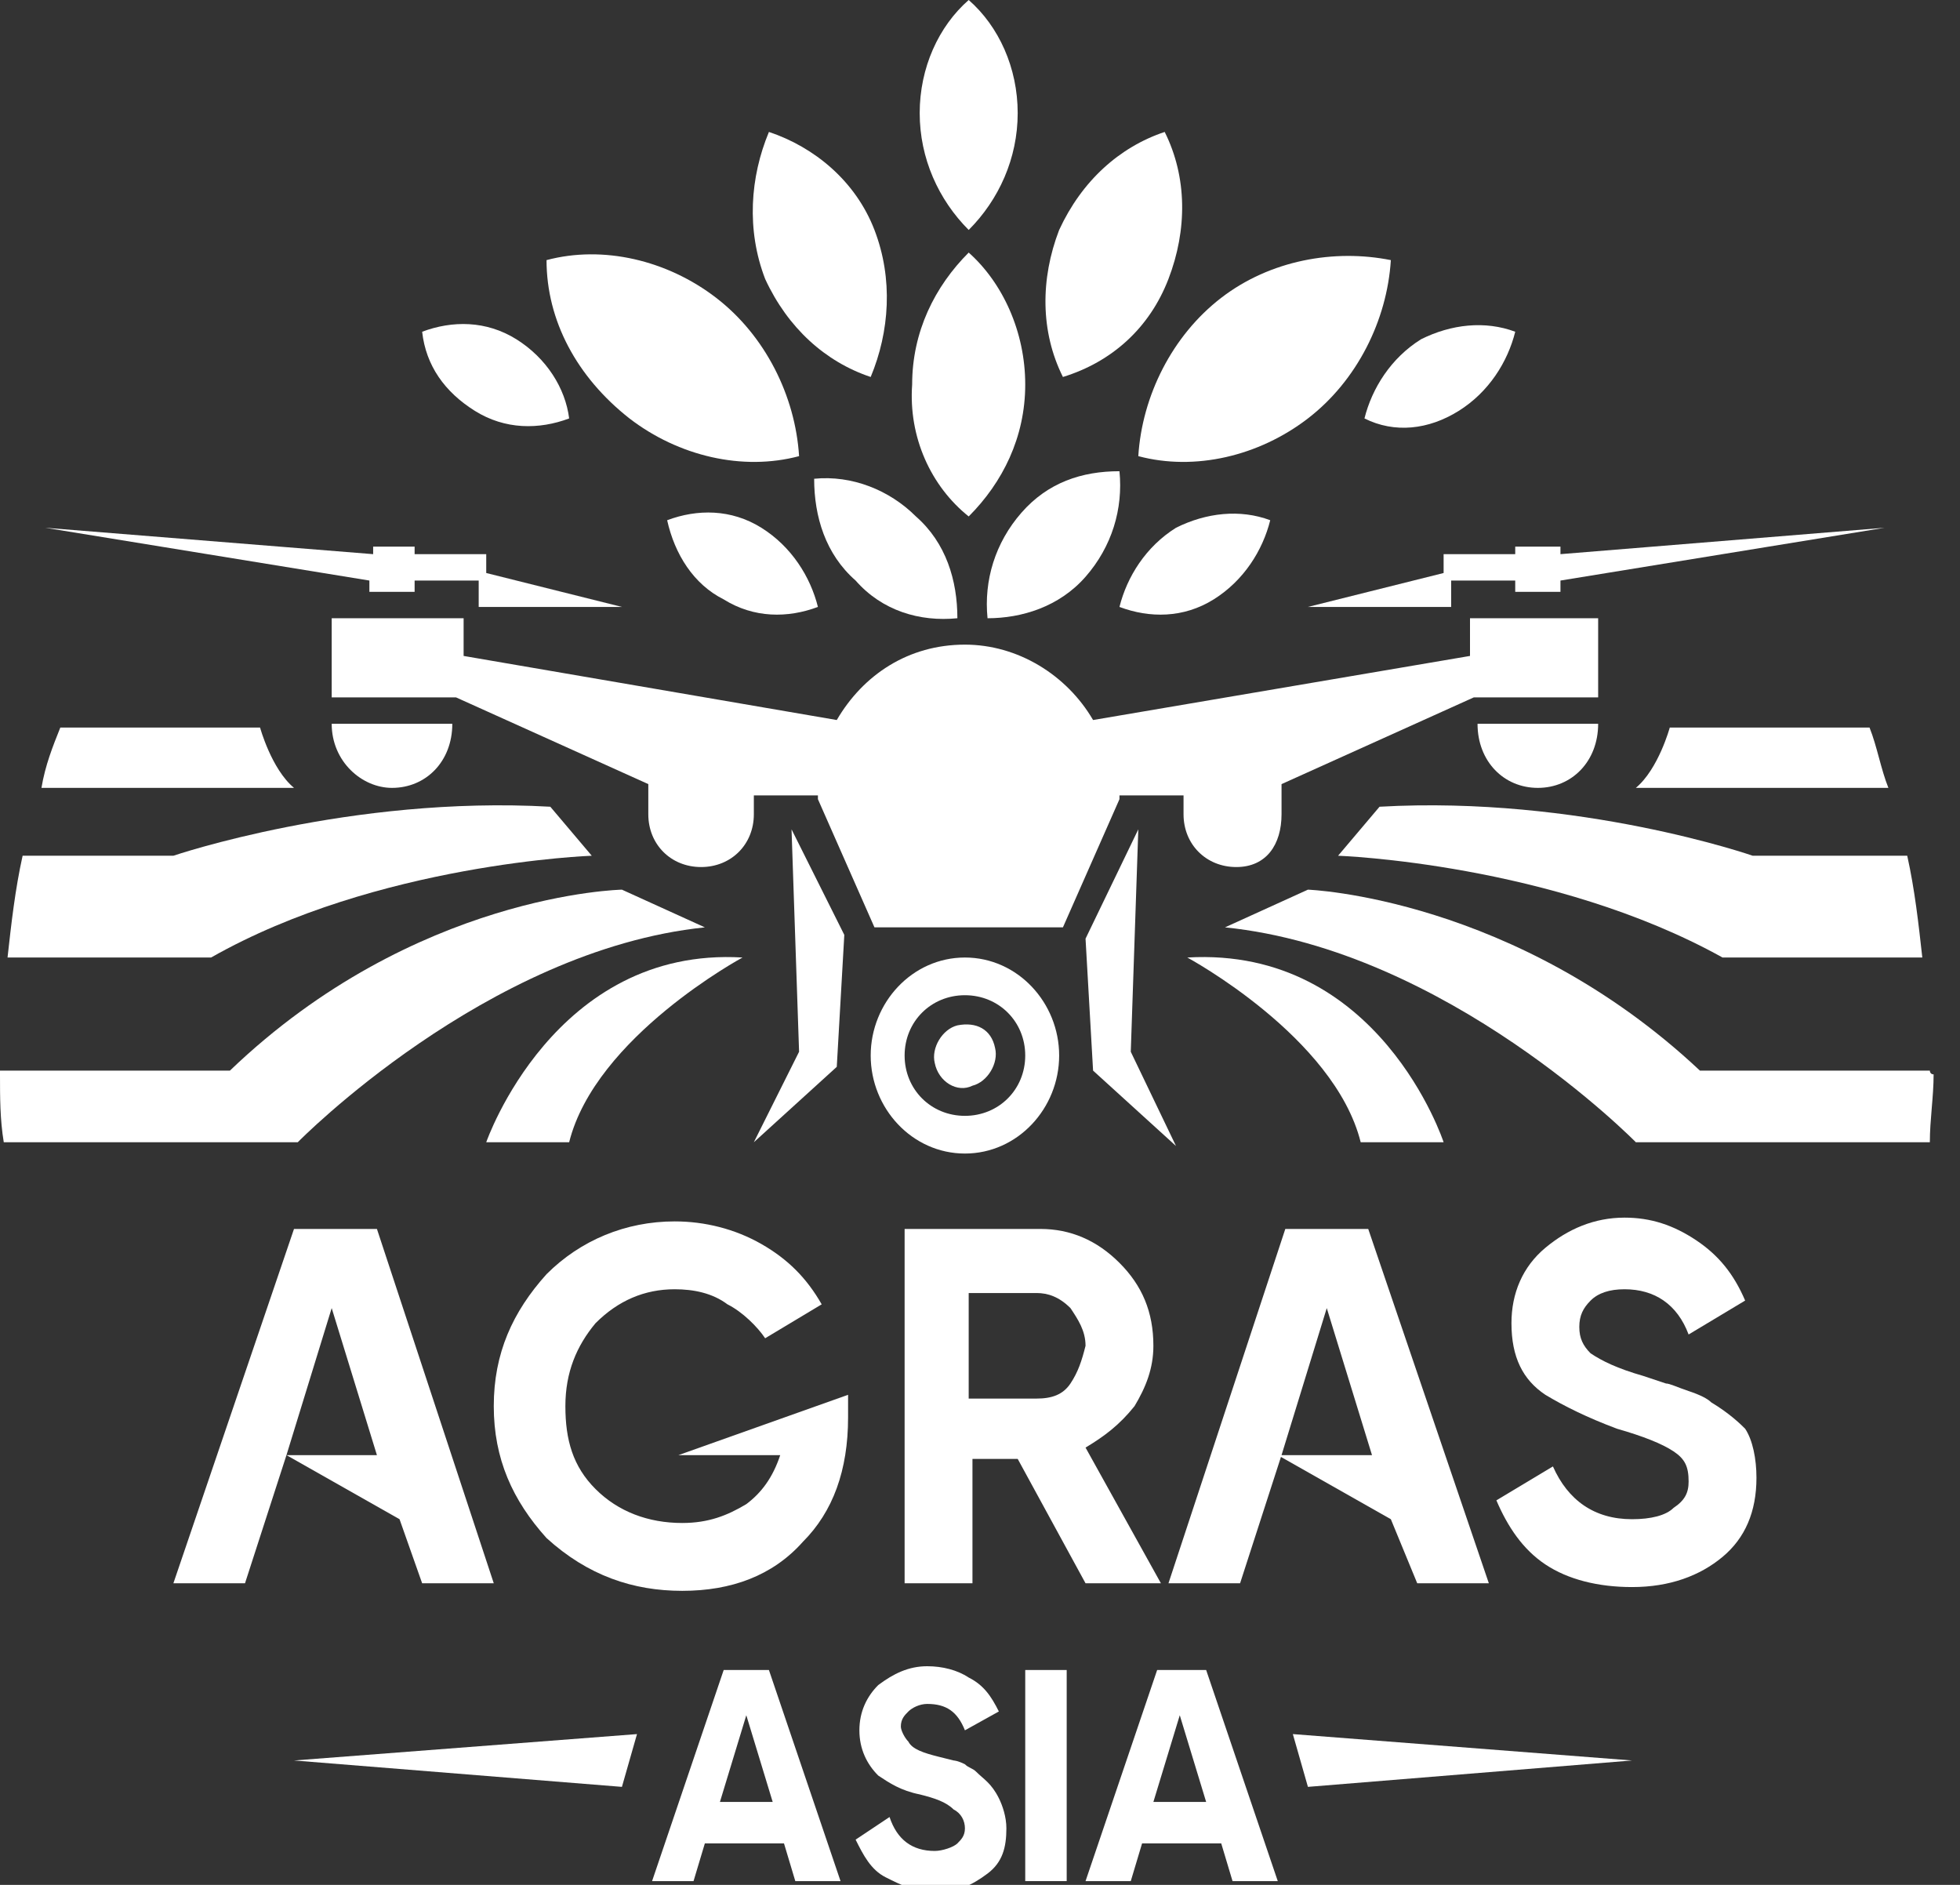
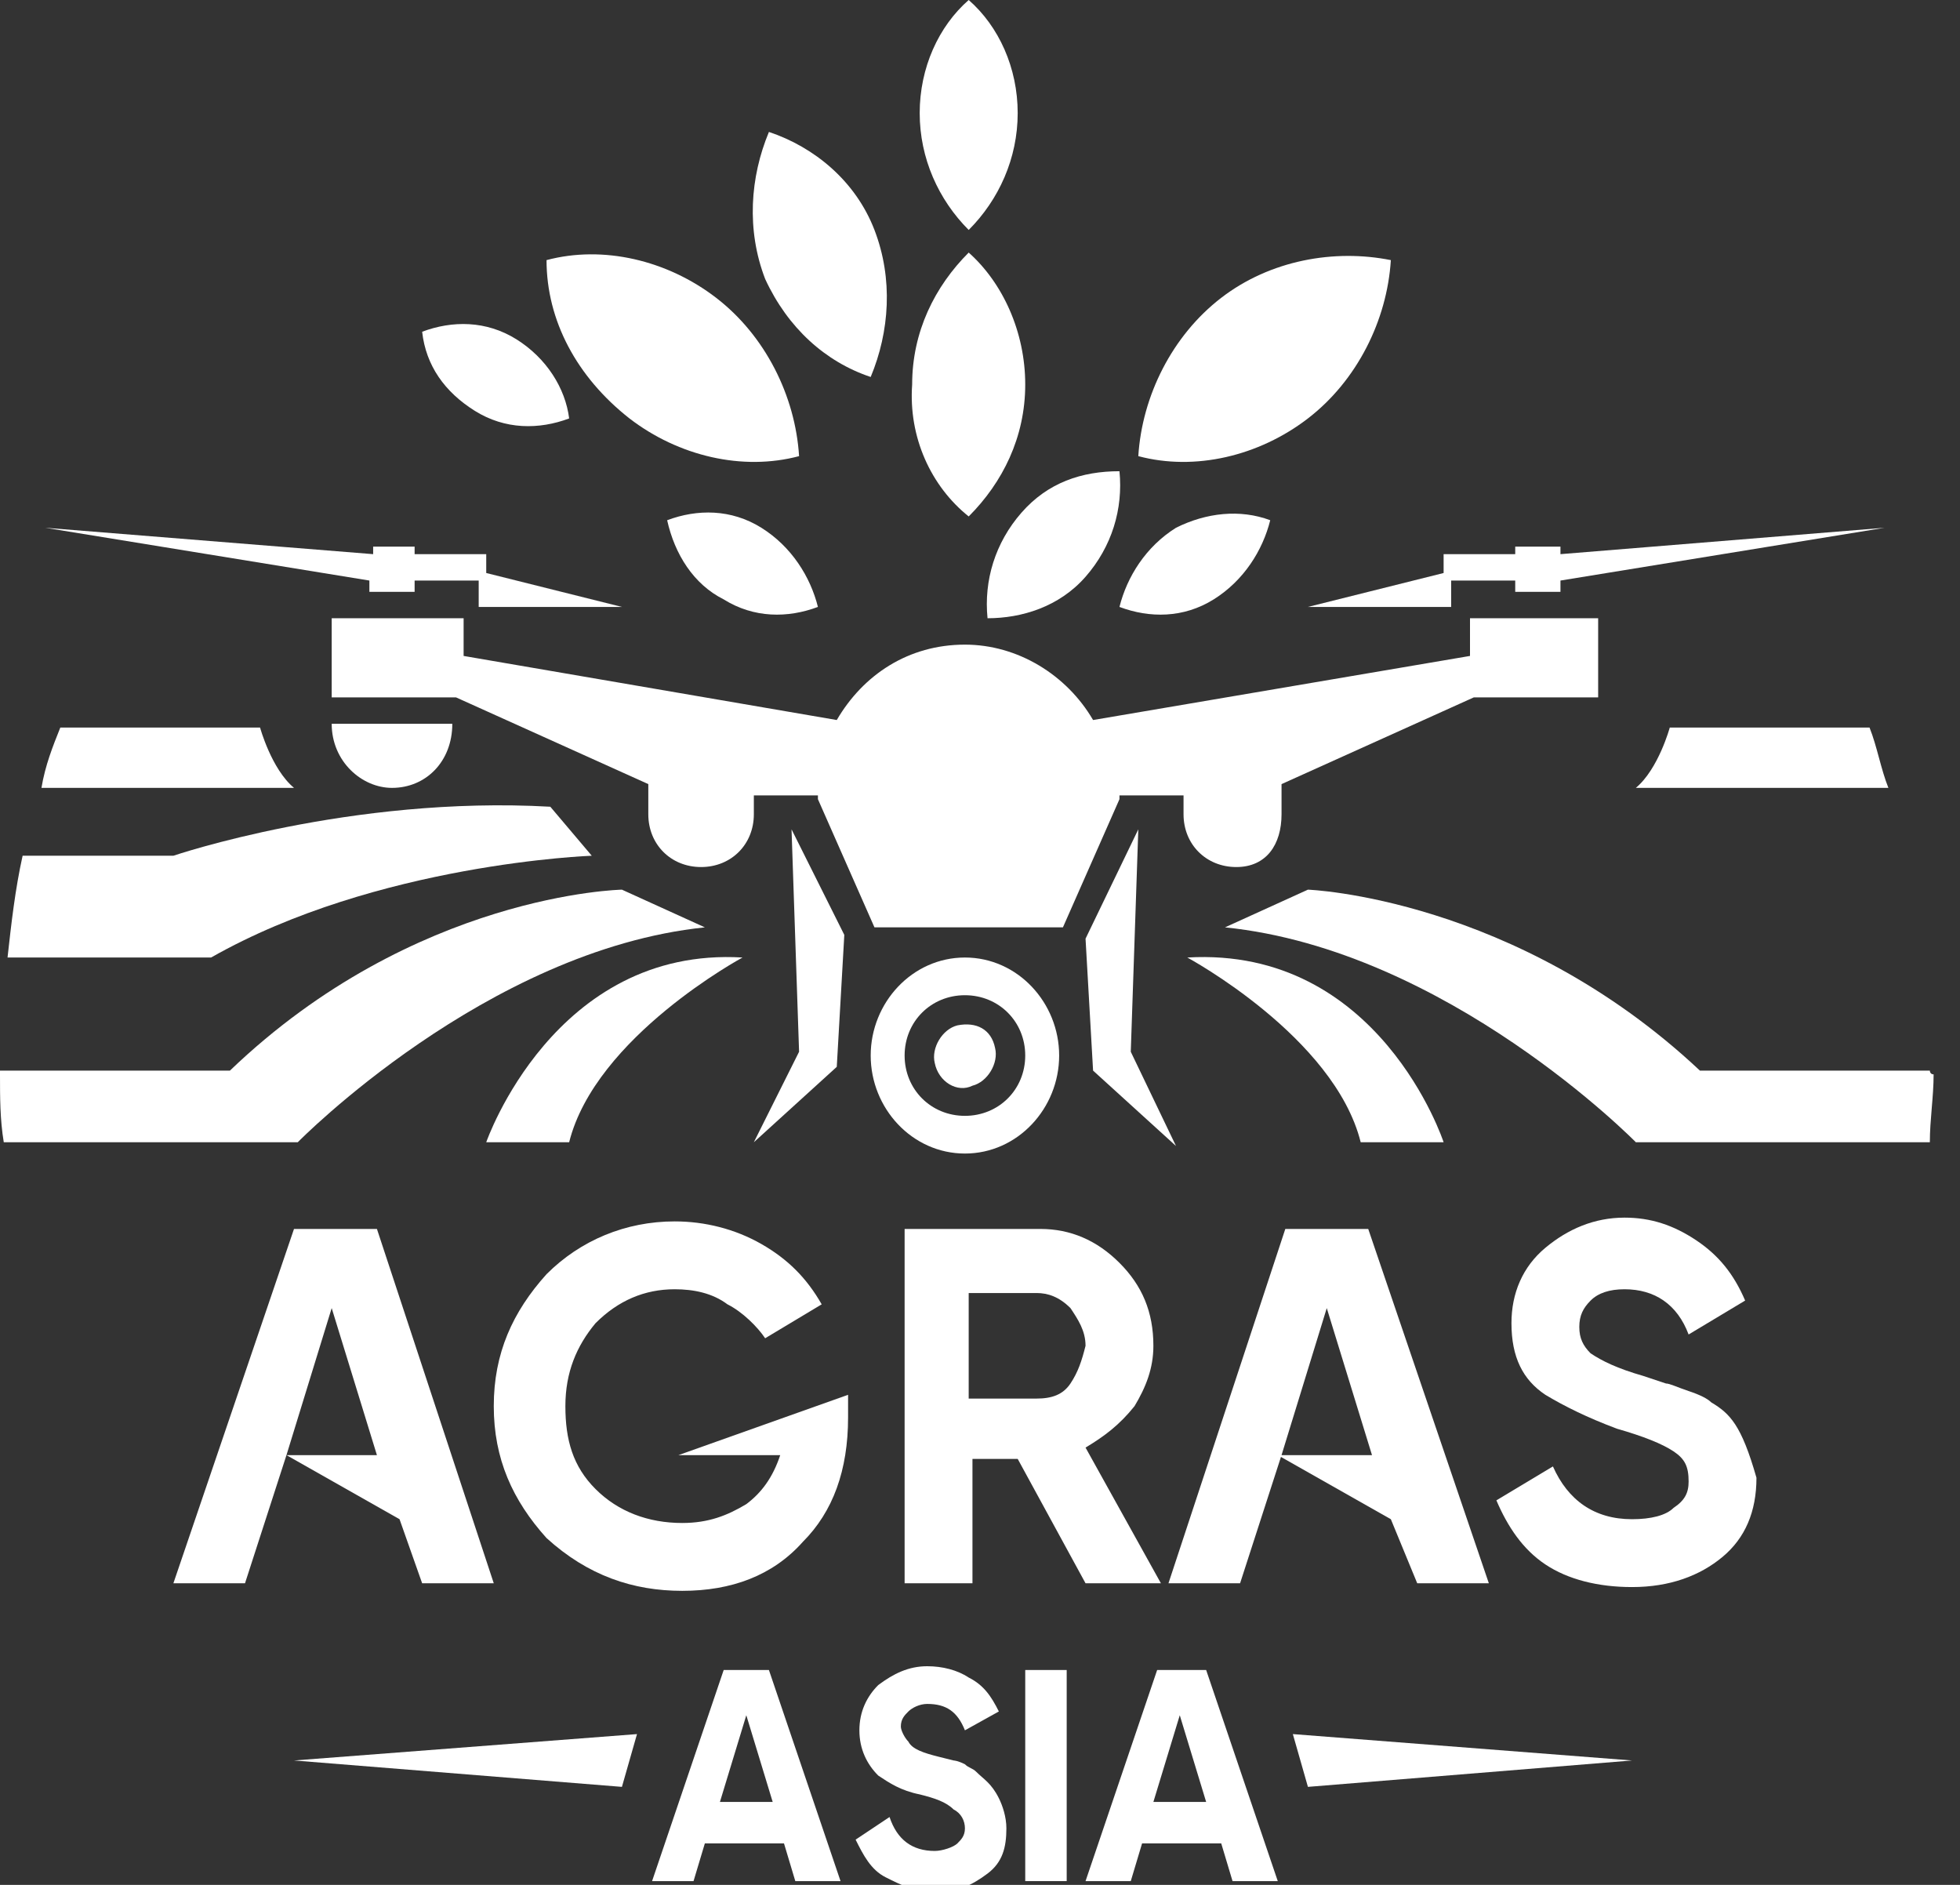
<svg xmlns="http://www.w3.org/2000/svg" id="Layer_1" x="0px" y="0px" viewBox="0 0 52 50" style="enable-background:new 0 0 52 50;" xml:space="preserve">
  <rect x="0" y="0" width="52" height="50" fill="#333333" stroke="none" />
  <style type="text/css"> .st0{fill:#FFFFFF;} </style>
  <path class="st0" d="M25.7,13.7c0.9-0.9,1.5-2.1,1.5-3.5c0-1.4-0.6-2.7-1.5-3.5c-0.9,0.9-1.5,2.1-1.5,3.5 C24.1,11.6,24.7,12.9,25.7,13.7z" />
-   <path class="st0" d="M31,7.4c0.5-1.3,0.5-2.7-0.1-3.9c-1.2,0.4-2.2,1.3-2.8,2.6c-0.5,1.3-0.5,2.7,0.1,3.9C29.5,9.6,30.5,8.7,31,7.4 L31,7.4z" />
  <path class="st0" d="M23.1,10c0.5-1.2,0.6-2.6,0.1-3.9c-0.5-1.3-1.6-2.2-2.8-2.6c-0.5,1.2-0.6,2.6-0.1,3.9 C20.9,8.7,21.9,9.6,23.1,10L23.1,10z" />
  <path class="st0" d="M27.1,13.6c-0.7,0.8-1,1.8-0.9,2.8c0.9,0,1.9-0.3,2.6-1.1c0.7-0.8,1-1.8,0.9-2.8C28.7,12.5,27.8,12.8,27.1,13.6 L27.1,13.6z" />
-   <path class="st0" d="M25.4,16.4c0-1-0.3-2-1.1-2.7c-0.7-0.7-1.7-1.1-2.7-1c0,1,0.3,2,1.1,2.7C23.4,16.2,24.4,16.5,25.4,16.4 L25.4,16.4z" />
  <path class="st0" d="M34.7,11.1c1.3-1,2.1-2.6,2.2-4.2c-1.5-0.3-3.2,0-4.5,1c-1.3,1-2.1,2.6-2.2,4.2C31.7,12.5,33.4,12.1,34.7,11.1z " />
  <path class="st0" d="M16.7,11.1c1.3,1,3,1.4,4.5,1c-0.1-1.6-0.9-3.2-2.2-4.2c-1.3-1-3-1.4-4.5-1C14.5,8.5,15.3,10,16.7,11.1z" />
  <path class="st0" d="M25.7,6.1C26.5,5.3,27,4.2,27,3s-0.5-2.3-1.3-3c-0.8,0.7-1.3,1.8-1.3,3S24.9,5.3,25.7,6.1z" />
  <path class="st0" d="M20.2,14c-0.8-0.5-1.7-0.5-2.5-0.2c0.2,0.9,0.7,1.7,1.5,2.1c0.8,0.5,1.7,0.5,2.5,0.2C21.5,15.3,21,14.5,20.2,14 L20.2,14z" />
  <path class="st0" d="M32.2,15.9c0.8-0.5,1.3-1.3,1.5-2.1c-0.8-0.3-1.7-0.2-2.5,0.2c-0.8,0.5-1.3,1.3-1.5,2.1 C30.5,16.4,31.4,16.4,32.2,15.9L32.2,15.9z" />
-   <path class="st0" d="M38.7,10.9c0.8-0.5,1.3-1.3,1.5-2.1c-0.8-0.3-1.7-0.2-2.5,0.2c-0.8,0.5-1.3,1.3-1.5,2.1 C37,11.5,37.9,11.4,38.7,10.9L38.7,10.9z" />
  <path class="st0" d="M12.6,10.9c0.8,0.5,1.7,0.5,2.5,0.2C15,10.3,14.5,9.5,13.7,9c-0.8-0.5-1.7-0.5-2.5-0.2 C11.3,9.7,11.8,10.4,12.6,10.9L12.6,10.9z" />
  <path class="st0" d="M22.2,28.3l0.2-3.5L21,22l0.2,5.9L20,30.3L22.2,28.3z" />
  <path class="st0" d="M9.9,15.7H11v-0.3h1.7v0.7h3.8l-3.6-0.9v-0.5H11v-0.2H9.9v0.2L1.2,14l8.6,1.4V15.7z" />
  <path class="st0" d="M10.4,20.9c0.9,0,1.6-0.7,1.6-1.7H8.8C8.8,20.2,9.6,20.9,10.4,20.9L10.4,20.9z" />
  <path class="st0" d="M15.7,22.7l-1.1-1.3c-5.3-0.3-10,1.3-10,1.3H0.6c-0.2,0.9-0.3,1.8-0.4,2.7h5.4C10,22.9,15.7,22.7,15.7,22.7z" />
  <path class="st0" d="M18.7,24.6l-2.2-1c0,0-5.5,0.1-10.4,4.8H0c0,0,0,0.1,0,0.1c0,0.6,0,1.2,0.1,1.8h7.8 C7.9,30.3,12.9,25.2,18.7,24.6z" />
  <path class="st0" d="M19.7,25.4c-5-0.3-6.8,4.9-6.8,4.9h2.2C15.8,27.5,19.7,25.4,19.7,25.4z" />
  <path class="st0" d="M6.9,19.3H1.6c-0.2,0.5-0.4,1-0.5,1.6h6.7C7.2,20.4,6.9,19.3,6.9,19.3z" />
  <path class="st0" d="M34,21.6v-0.8l5.1-2.3h3.3v-2.1H39v1L29,19.1c-0.7-1.2-2-2-3.4-2c-1.5,0-2.7,0.8-3.4,2l-9.9-1.7v-1H8.8v2.1h3.3 l5.1,2.3v0.8c0,0.8,0.6,1.4,1.4,1.4c0.8,0,1.4-0.6,1.4-1.4v-0.5h1.7l0,0c0,0,0,0.1,0,0.1l1.5,3.4h5l1.5-3.4c0,0,0-0.1,0-0.1l0,0h1.7 v0.5c0,0.8,0.6,1.4,1.4,1.4S34,22.4,34,21.6L34,21.6z" />
  <path class="st0" d="M28.8,24.9l0.2,3.5l2.2,2L30,27.9l0.2-5.9L28.8,24.9z" />
  <path class="st0" d="M40.2,14.5v0.2h-1.9v0.5l-3.6,0.9h3.8v-0.7h1.7v0.3h1.2v-0.3L50,14l-8.6,0.7v-0.2H40.2z" />
-   <path class="st0" d="M40.8,20.9c0.9,0,1.6-0.7,1.6-1.7h-3.2C39.2,20.2,39.9,20.9,40.8,20.9L40.8,20.9z" />
-   <path class="st0" d="M36.6,21.4l-1.1,1.3c0,0,5.7,0.2,10.2,2.7H51c-0.1-0.9-0.2-1.8-0.4-2.7h-4.1C46.5,22.7,41.9,21.1,36.6,21.4z" />
  <path class="st0" d="M51.2,28.4h-6.1c-4.9-4.6-10.4-4.8-10.4-4.8l-2.2,1c5.9,0.6,10.9,5.7,10.9,5.7h7.8c0-0.6,0.1-1.2,0.1-1.8 C51.2,28.5,51.2,28.4,51.2,28.4z" />
  <path class="st0" d="M36.1,30.3h2.2c0,0-1.7-5.2-6.8-4.9C31.5,25.4,35.4,27.5,36.1,30.3z" />
  <path class="st0" d="M44.3,19.3c0,0-0.3,1.1-0.9,1.6h6.7c-0.2-0.5-0.3-1.1-0.5-1.6H44.3z" />
  <path class="st0" d="M11.2,42h1.9L10,32.6H7.8L4.6,42h1.9l1.1-3.4l1.2-3.9l1.2,3.9H7.6l3,1.7L11.2,42z" />
  <path class="st0" d="M18.1,42.2c1.3,0,2.4-0.4,3.2-1.3c0.8-0.8,1.2-1.9,1.2-3.3V37l-4.5,1.6v0h2.7c-0.2,0.6-0.5,1-0.9,1.3 c-0.5,0.3-1,0.5-1.7,0.5c-0.9,0-1.7-0.3-2.3-0.9c-0.6-0.6-0.8-1.3-0.8-2.2s0.3-1.6,0.8-2.2c0.6-0.6,1.3-0.9,2.1-0.9 c0.5,0,1,0.1,1.4,0.4c0.4,0.2,0.8,0.6,1,0.9l1.5-0.9c-0.4-0.7-0.9-1.2-1.6-1.6c-0.7-0.4-1.5-0.6-2.3-0.6c-1.3,0-2.5,0.5-3.4,1.4 c-0.9,1-1.4,2.1-1.4,3.5c0,1.4,0.5,2.5,1.4,3.5C15.6,41.8,16.8,42.2,18.1,42.2L18.1,42.2z" />
  <path class="st0" d="M30.8,42l-2-3.6c0.5-0.3,0.9-0.6,1.3-1.1c0.3-0.5,0.5-1,0.5-1.6c0-0.9-0.3-1.6-0.9-2.2 c-0.6-0.6-1.3-0.9-2.1-0.9h-3.6V42h1.8v-3.3H27l1.8,3.3L30.8,42L30.8,42z M28.4,36.7c-0.2,0.3-0.5,0.4-0.9,0.4h-1.8v-2.8h1.8 c0.3,0,0.6,0.1,0.9,0.4c0.2,0.3,0.4,0.6,0.4,1C28.7,36.1,28.6,36.4,28.4,36.7L28.4,36.7z" />
  <path class="st0" d="M37.6,42h1.9l-3.2-9.4h-2.2L31,42h1.9l1.1-3.4l1.2-3.9l1.2,3.9h-2.5l3,1.7L37.6,42z" />
-   <path class="st0" d="M45.4,37.2c-0.1-0.1-0.3-0.2-0.6-0.3c-0.3-0.1-0.5-0.2-0.6-0.2l-0.6-0.2c-0.7-0.2-1.1-0.4-1.4-0.6 c-0.2-0.2-0.3-0.4-0.3-0.7c0-0.3,0.1-0.5,0.3-0.7c0.2-0.2,0.5-0.3,0.9-0.3c0.8,0,1.4,0.4,1.7,1.2l1.5-0.9c-0.3-0.7-0.7-1.2-1.3-1.6 c-0.6-0.4-1.2-0.6-1.9-0.6c-0.8,0-1.5,0.3-2.1,0.8c-0.6,0.5-0.9,1.2-0.9,2c0,0.9,0.3,1.5,0.9,1.9c0.5,0.3,1.1,0.6,1.9,0.9 c0.7,0.2,1.2,0.4,1.5,0.6c0.3,0.2,0.4,0.4,0.4,0.8c0,0.3-0.1,0.5-0.4,0.7c-0.2,0.2-0.6,0.3-1.1,0.3c-1,0-1.7-0.5-2.1-1.4l-1.5,0.9 c0.3,0.7,0.7,1.3,1.3,1.7s1.4,0.6,2.3,0.6c1,0,1.8-0.3,2.4-0.8c0.6-0.5,0.9-1.2,0.9-2.1c0-0.5-0.1-1-0.3-1.3 C46.2,37.8,45.9,37.5,45.4,37.2L45.4,37.2z" />
+   <path class="st0" d="M45.4,37.2c-0.1-0.1-0.3-0.2-0.6-0.3c-0.3-0.1-0.5-0.2-0.6-0.2l-0.6-0.2c-0.7-0.2-1.1-0.4-1.4-0.6 c-0.2-0.2-0.3-0.4-0.3-0.7c0-0.3,0.1-0.5,0.3-0.7c0.2-0.2,0.5-0.3,0.9-0.3c0.8,0,1.4,0.4,1.7,1.2l1.5-0.9c-0.3-0.7-0.7-1.2-1.3-1.6 c-0.6-0.4-1.2-0.6-1.9-0.6c-0.8,0-1.5,0.3-2.1,0.8c-0.6,0.5-0.9,1.2-0.9,2c0,0.9,0.3,1.5,0.9,1.9c0.5,0.3,1.1,0.6,1.9,0.9 c0.7,0.2,1.2,0.4,1.5,0.6c0.3,0.2,0.4,0.4,0.4,0.8c0,0.3-0.1,0.5-0.4,0.7c-0.2,0.2-0.6,0.3-1.1,0.3c-1,0-1.7-0.5-2.1-1.4l-1.5,0.9 c0.3,0.7,0.7,1.3,1.3,1.7s1.4,0.6,2.3,0.6c1,0,1.8-0.3,2.4-0.8c0.6-0.5,0.9-1.2,0.9-2.1C46.2,37.8,45.9,37.5,45.4,37.2L45.4,37.2z" />
  <path class="st0" d="M19.2,44.3l-1.9,5.6h1.1l0.3-1h2.1l0.3,1h1.2l-1.9-5.6H19.2z M19.1,47.8l0.7-2.3l0.7,2.3H19.1z" />
  <path class="st0" d="M25.9,47c-0.1-0.1-0.2-0.1-0.3-0.2c-0.2-0.1-0.3-0.1-0.3-0.1l-0.4-0.1c-0.4-0.1-0.7-0.2-0.8-0.4 c-0.1-0.1-0.2-0.3-0.2-0.4c0-0.2,0.1-0.3,0.2-0.4c0.1-0.1,0.3-0.2,0.5-0.2c0.5,0,0.8,0.2,1,0.7l0.9-0.5c-0.2-0.4-0.4-0.7-0.8-0.9 c-0.3-0.2-0.7-0.3-1.1-0.3c-0.5,0-0.9,0.2-1.3,0.5c-0.3,0.3-0.5,0.7-0.5,1.2c0,0.5,0.2,0.9,0.5,1.2c0.3,0.2,0.6,0.4,1.1,0.5 c0.4,0.1,0.7,0.2,0.9,0.4c0.2,0.1,0.3,0.3,0.3,0.5c0,0.2-0.1,0.3-0.2,0.4c-0.1,0.1-0.4,0.2-0.6,0.2c-0.6,0-1-0.3-1.2-0.9l-0.9,0.6 c0.2,0.4,0.4,0.8,0.8,1c0.4,0.2,0.8,0.4,1.3,0.4c0.6,0,1-0.2,1.4-0.5c0.4-0.3,0.5-0.7,0.5-1.2c0-0.3-0.1-0.6-0.2-0.8 C26.3,47.3,26.1,47.2,25.9,47L25.9,47z" />
  <path class="st0" d="M28.3,44.3h-1.1v5.6h1.1V44.3z" />
  <path class="st0" d="M30.7,44.3l-1.9,5.6H30l0.3-1h2.1l0.3,1h1.2L32,44.3H30.7z M30.6,47.8l0.7-2.3l0.7,2.3H30.6z" />
  <path class="st0" d="M23.1,28c0,1.4,1.1,2.6,2.5,2.6c1.4,0,2.5-1.2,2.5-2.6c0-1.4-1.1-2.6-2.5-2.6C24.2,25.4,23.1,26.6,23.1,28z M27.2,28c0,0.9-0.7,1.6-1.6,1.6s-1.6-0.7-1.6-1.6c0-0.9,0.7-1.6,1.6-1.6S27.2,27.1,27.2,28z" />
  <path class="st0" d="M25.8,28.8c0.4-0.1,0.7-0.6,0.6-1c-0.1-0.5-0.5-0.7-1-0.6c-0.4,0.1-0.7,0.6-0.6,1C24.9,28.7,25.4,29,25.8,28.8z " />
  <path class="st0" d="M16.5,47.4l0.4-1.4l-9.1,0.7L16.5,47.4z" />
  <path class="st0" d="M34.7,47.4l8.6-0.7L34.3,46L34.7,47.4z" />
</svg>